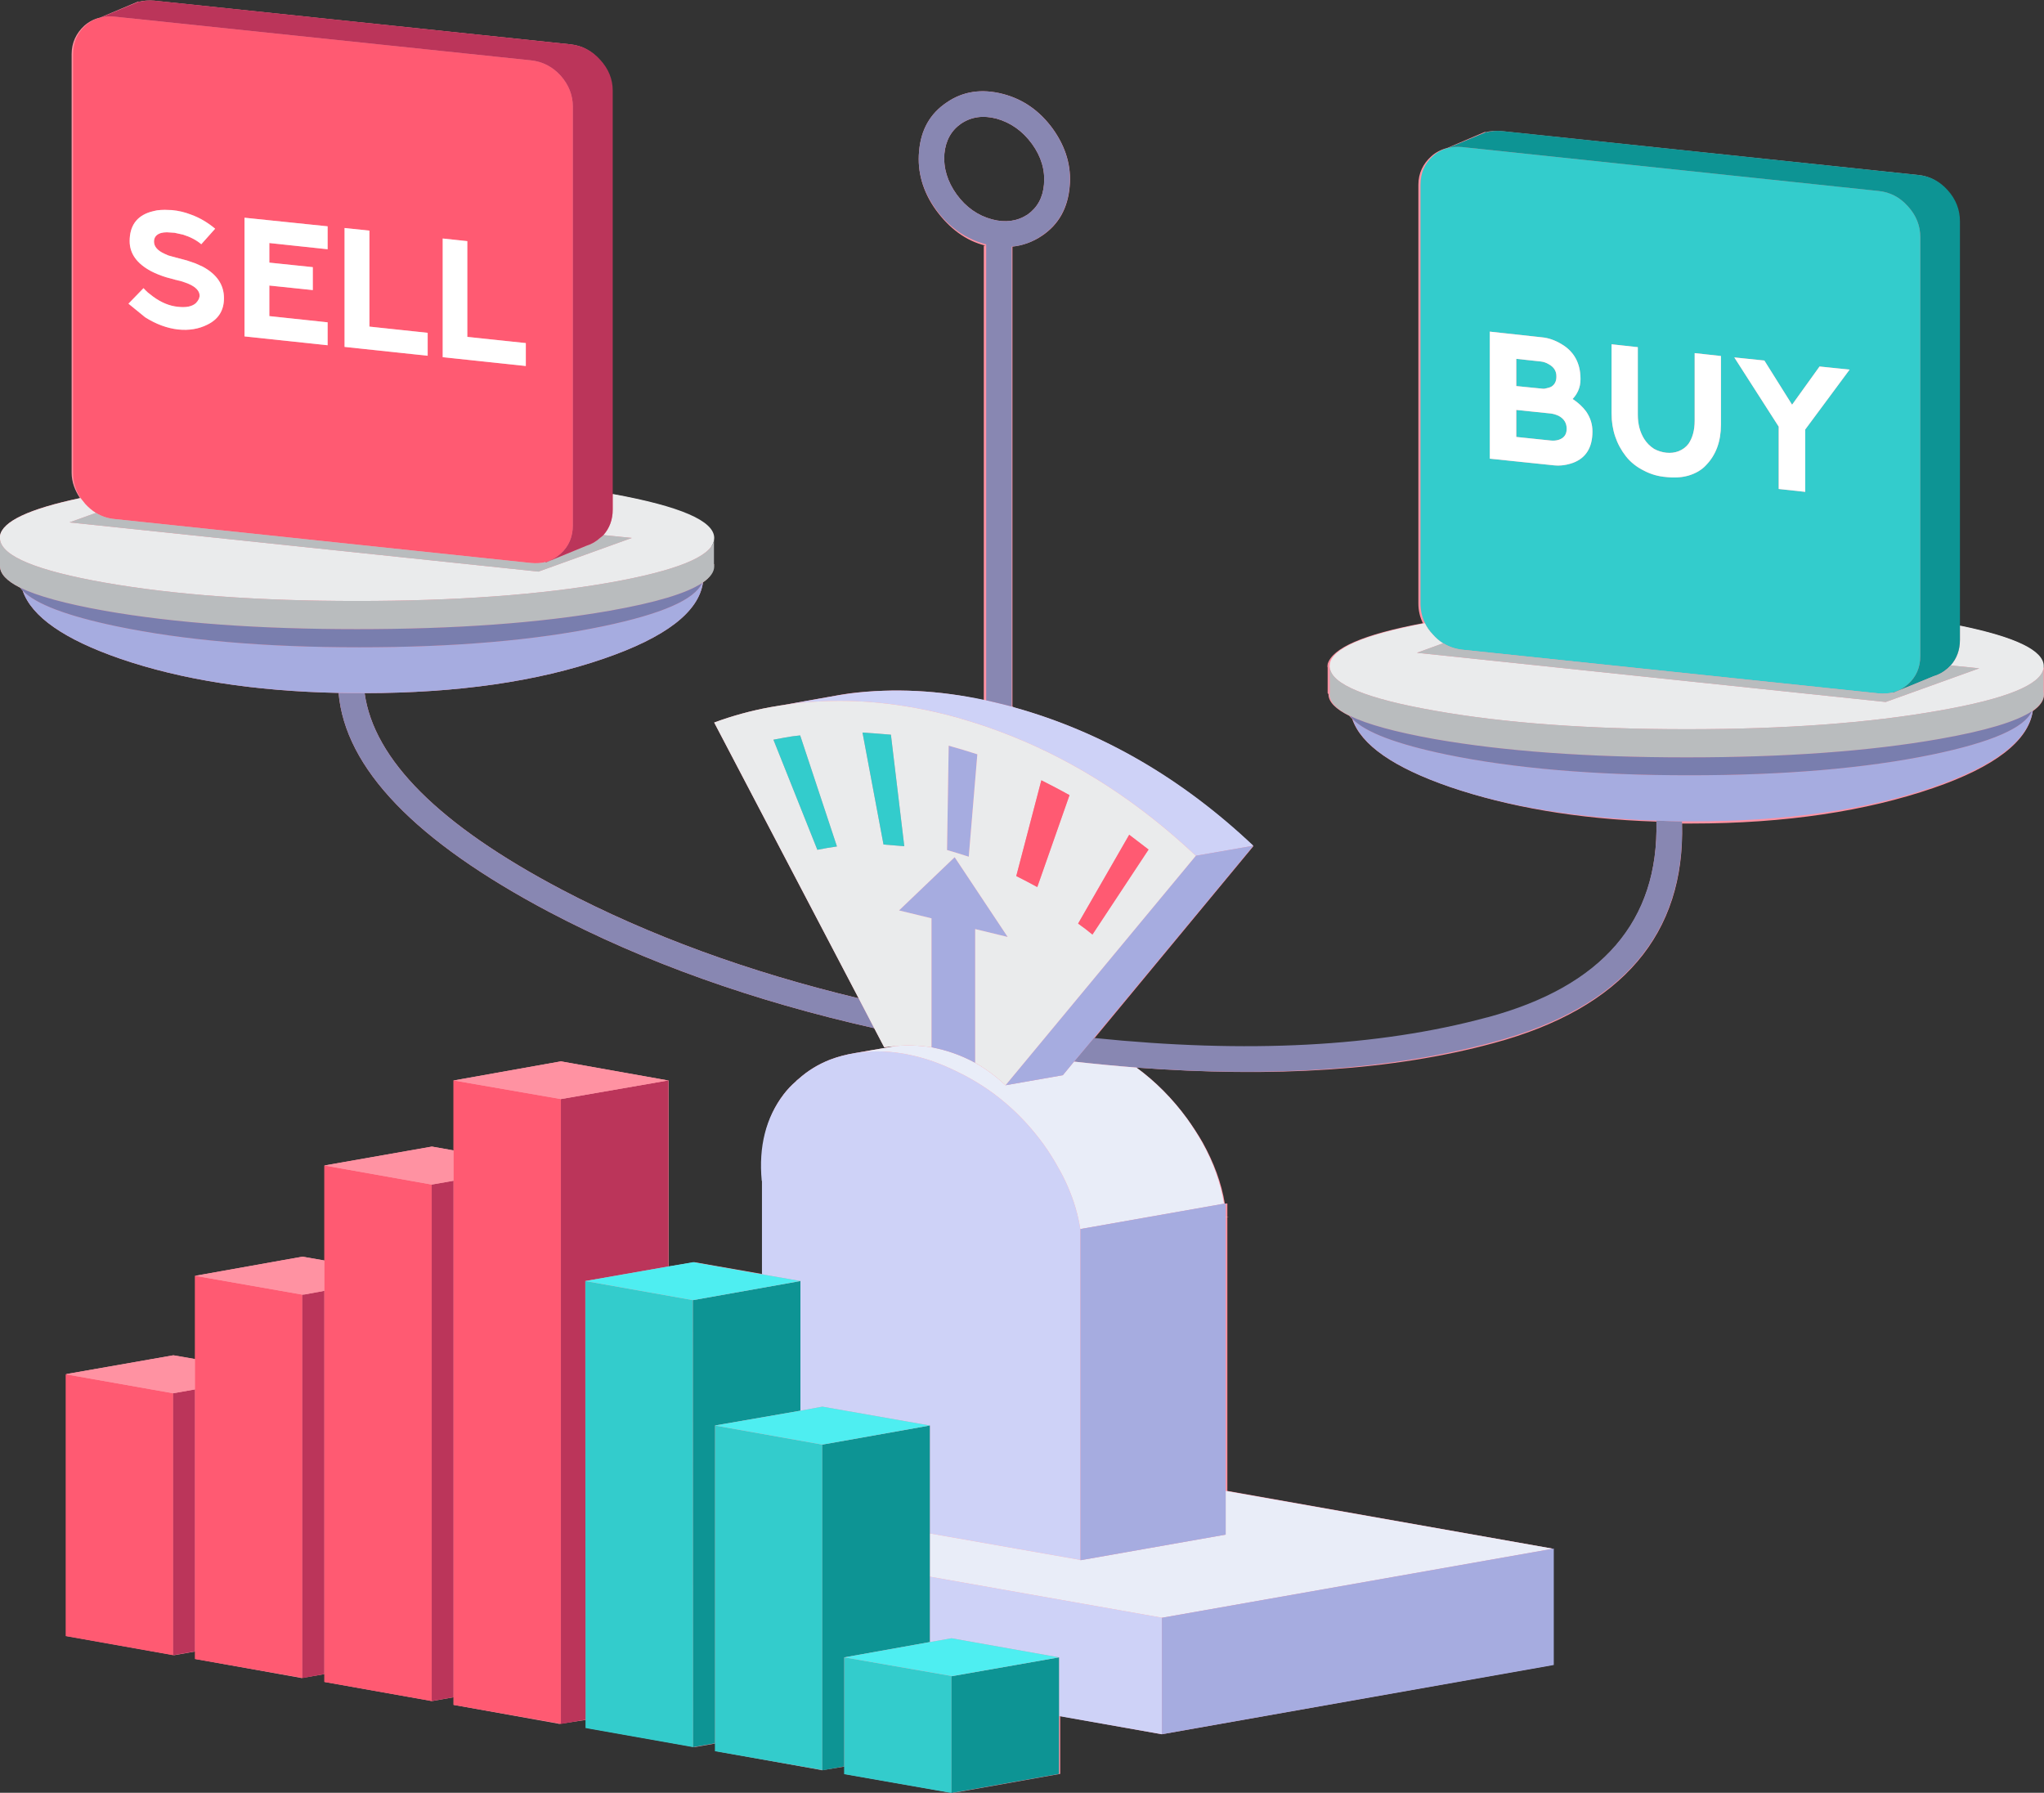
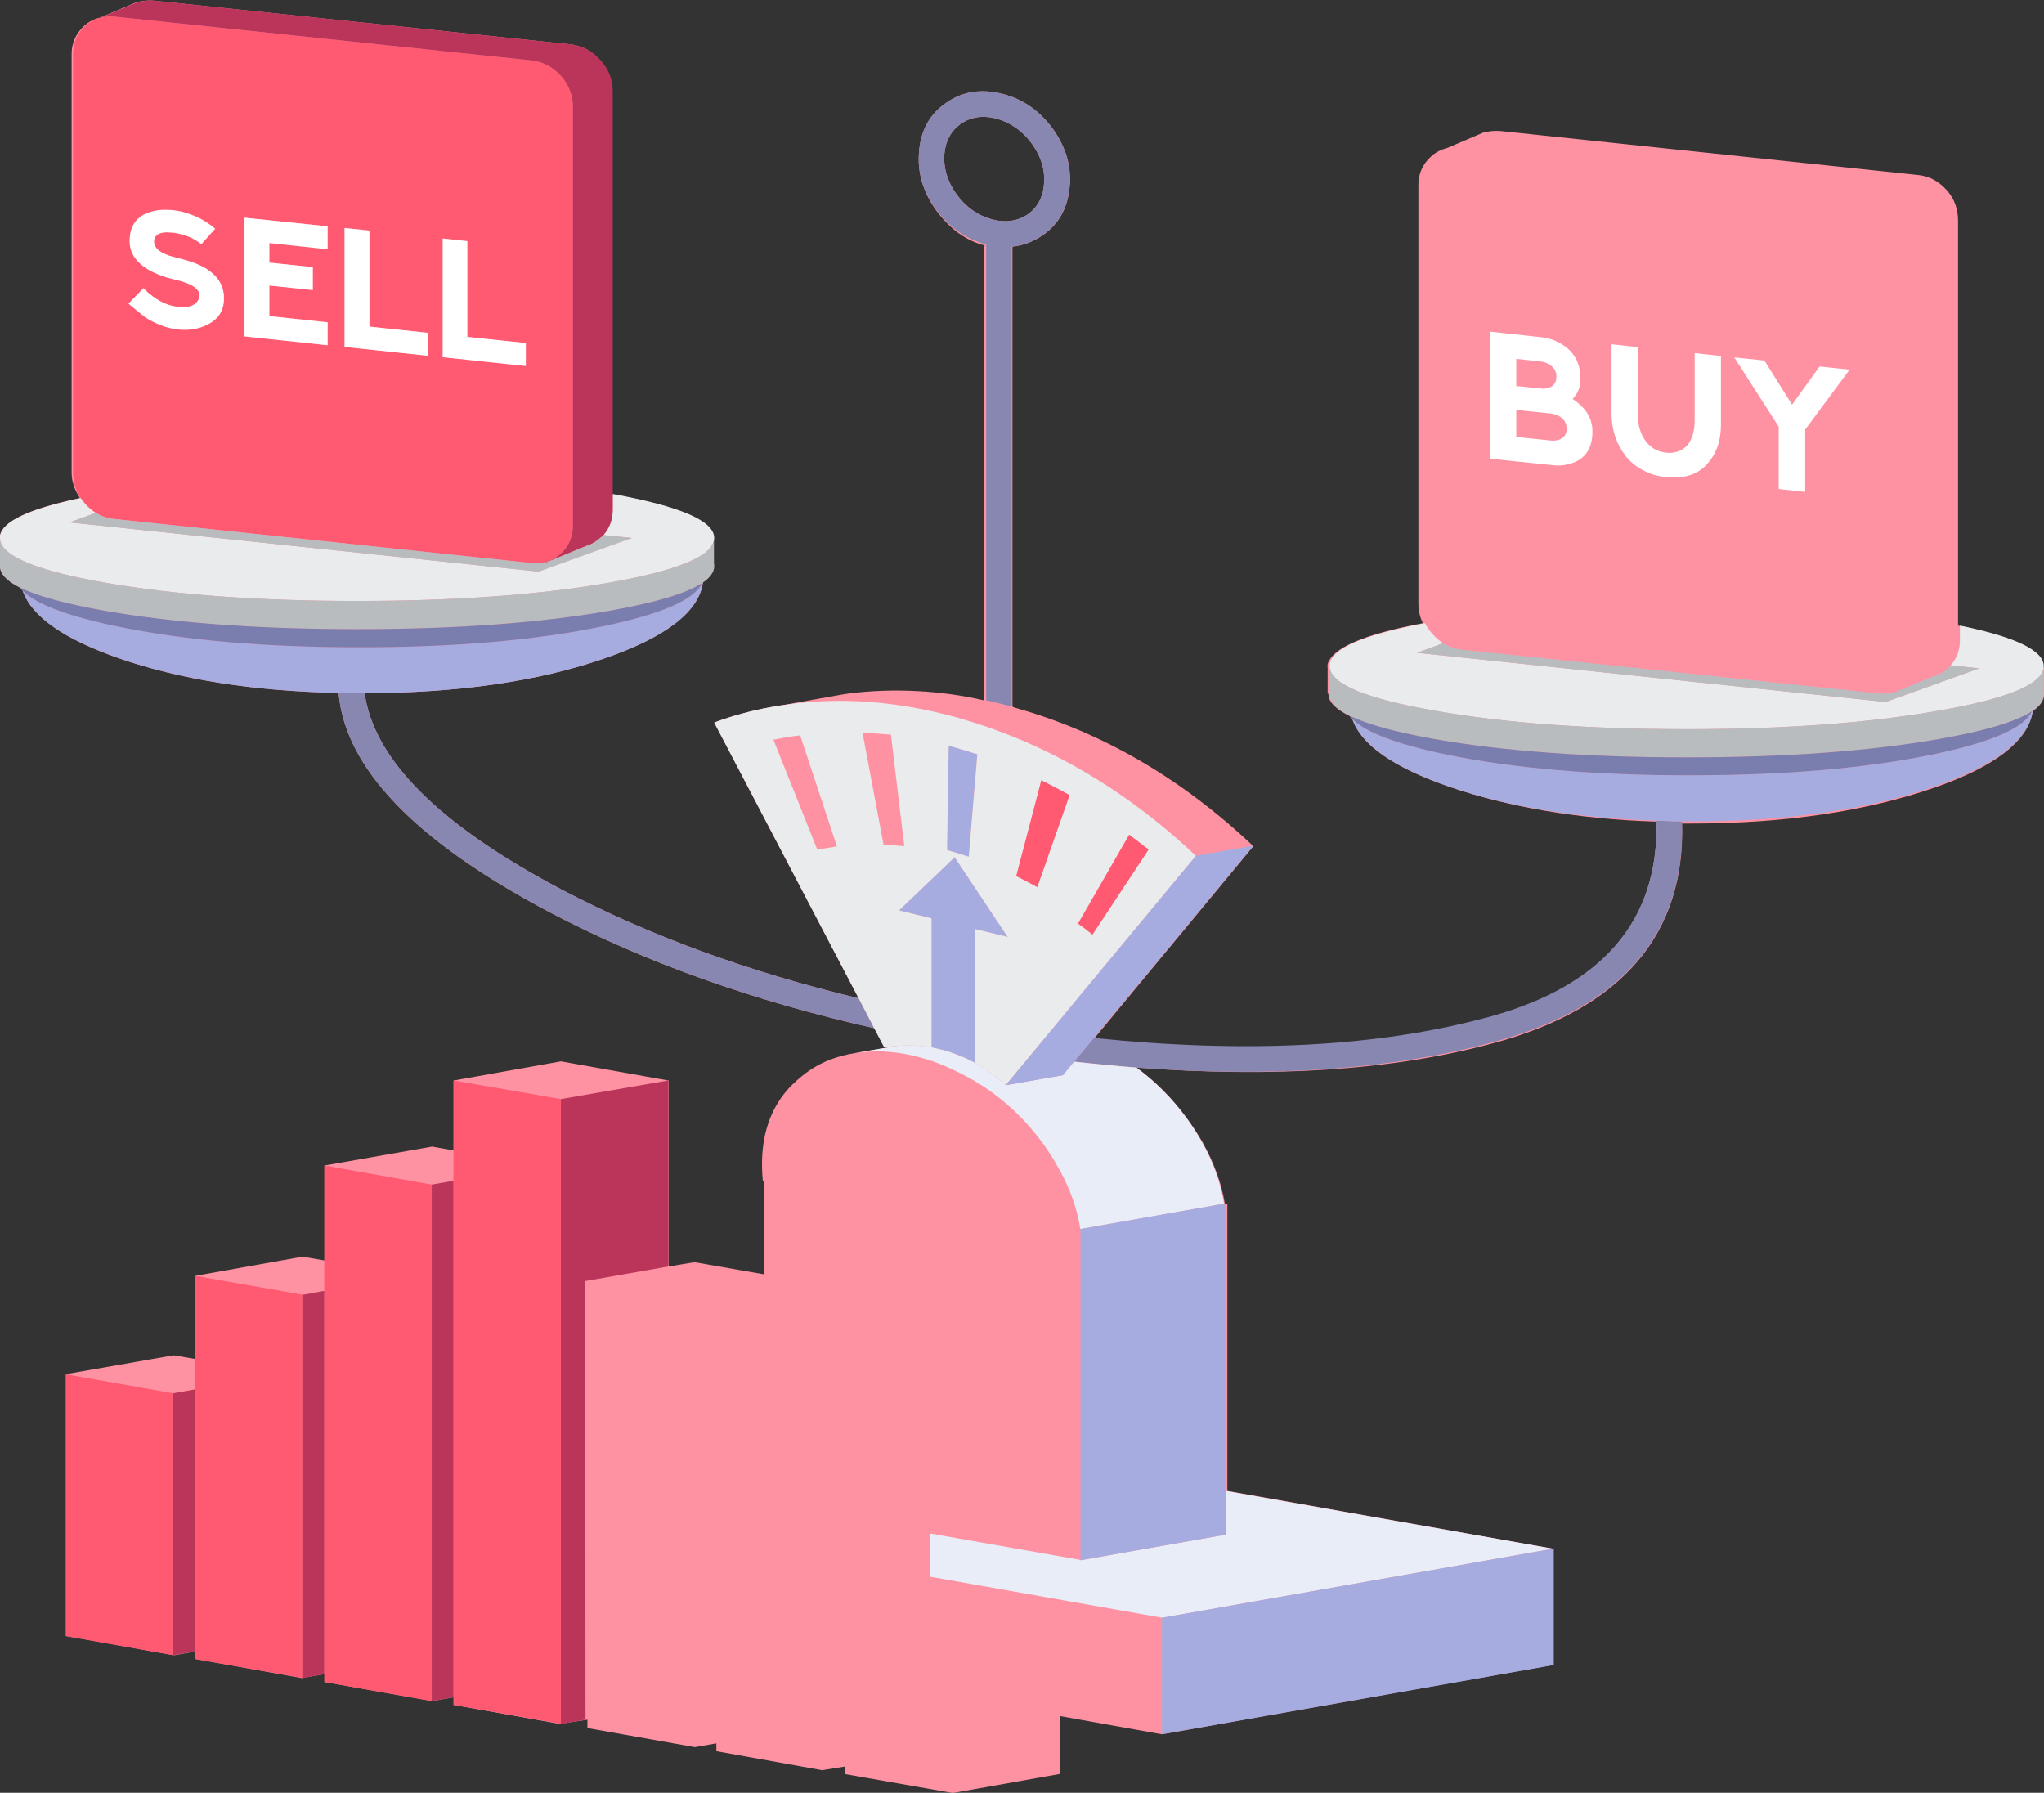
<svg xmlns="http://www.w3.org/2000/svg" height="375.4" preserveAspectRatio="xMidYMid meet" version="1.0" viewBox="0.0 -0.1 428.0 375.4" width="428.0" zoomAndPan="magnify">
  <rect x="0.0" y="-0.1" width="428.0" height="375.4" fill="#333333" stroke="none" />
  <defs>
    <clipPath id="a">
      <path d="M 0 0 L 428 0 L 428 375.34 L 0 375.34 Z M 0 0" />
    </clipPath>
    <clipPath id="b">
      <path d="M 122 30 L 403 30 L 403 375.34 L 122 375.34 Z M 122 30" />
    </clipPath>
    <clipPath id="c">
-       <path d="M 145 27 L 411 27 L 411 375.34 L 145 375.34 Z M 145 27" />
-     </clipPath>
+       </clipPath>
  </defs>
  <g>
    <g clip-path="url(#a)">
      <path d="M 200.301 40.59 C 198.367 37.891 197.516 35.055 197.75 32.09 C 198.016 29.324 199.184 27.223 201.25 25.789 C 203.383 24.355 205.852 24.008 208.648 24.738 C 211.648 25.574 214.133 27.34 216.102 30.039 C 218.031 32.707 218.867 35.539 218.602 38.539 C 218.367 41.273 217.219 43.375 215.148 44.84 C 212.984 46.238 210.516 46.574 207.75 45.84 C 204.75 45.039 202.266 43.289 200.301 40.59 Z M 428 139.891 C 428 139.723 427.801 139.559 427.801 139.391 C 427.801 136.125 422 133.289 410 130.891 L 410 46.238 C 410 43.805 409.352 41.641 407.648 39.738 C 405.949 37.84 404 36.773 401.602 36.539 L 314.273 27.34 C 313.145 27.238 312 27.324 311 27.59 L 311 27.488 L 303.023 30.891 C 301.824 31.191 300.621 31.773 299.688 32.641 C 297.988 34.172 297 36.156 297 38.59 L 297 126.238 C 297 127.738 297.316 129.125 297.949 130.391 C 285.184 132.789 279 135.641 278 138.941 L 278 139.09 C 278 139.191 277.949 139.289 277.949 139.391 C 277.949 139.488 278 139.59 278 139.691 L 278 144.988 C 278 145.09 278.176 145.191 278.176 145.289 C 278.176 146.891 279.703 148.391 282.539 149.789 C 282.703 150.023 282.941 150.238 283.145 150.441 C 284.977 155.875 291.82 160.625 303.621 164.691 C 315.82 168.855 330.234 171.406 346.836 171.941 C 347.336 192.906 335.531 206.34 311.398 213.34 L 311.352 213.34 C 288.516 219.34 261.082 220.742 229.051 217.441 L 262.449 177.09 C 247.449 162.926 230.859 153.223 212.523 148.09 C 212.324 148.023 212 147.906 212 147.84 L 212 51.539 C 214 51.34 216.293 50.574 218.227 49.238 C 221.691 46.906 223.586 43.488 223.988 38.988 C 224.387 34.758 223.203 30.723 220.469 26.891 C 217.734 23.125 214.258 20.691 210.059 19.59 C 205.594 18.422 201.656 19.008 198.254 21.34 C 194.754 23.672 192.82 27.09 192.453 31.59 C 192.051 35.855 193.219 40.039 195.949 43.84 C 198.684 47.605 202.168 50.34 206.398 51.34 C 206.434 51.34 206 51.34 206 51.34 L 206 146.539 C 197 144.441 186.969 143.957 177.898 145.09 C 177.133 145.191 176.477 145.309 175.676 145.441 L 163.938 147.539 L 163.27 147.641 C 162.602 147.738 161.934 147.855 161.234 147.988 C 157.234 148.723 153.344 149.789 149.543 151.191 L 179.797 208.941 C 156.695 203.406 135.949 195.809 117.547 186.141 C 92.016 172.672 78.281 158.973 76.348 145.039 C 95.848 145.008 112.516 142.605 126.352 137.84 C 139.383 133.375 146.332 128.039 147.199 121.84 C 148.766 120.773 149.301 119.656 149.301 118.488 C 149.301 118.289 150 118.105 149 117.941 L 149 113.09 C 150 112.891 149.148 112.707 149.148 112.539 C 149.148 108.973 142 105.906 128 103.34 L 128 18.891 C 128 16.488 127.285 14.34 125.551 12.441 C 123.852 10.539 121.875 9.457 119.477 9.191 L 32.262 0.039 C 31.129 -0.059 30 0.023 29 0.289 L 29 0.191 L 20.949 3.59 C 19.781 3.855 18.617 4.422 17.652 5.289 C 15.949 6.855 15 8.84 15 11.238 L 15 98.891 C 15 100.824 15.684 102.59 16.75 104.191 C 5.984 106.457 0.5 109.09 0 112.09 C 0 112.156 0 112.207 0 112.238 C 0 112.34 0 112.441 0 112.539 C 0 112.641 0 112.738 0 112.84 L 0 118.141 C 0 118.238 0 118.34 0 118.441 C 0 120.039 1.398 121.539 4.199 122.941 C 4.367 123.172 4.551 123.391 4.75 123.59 C 6.617 129.023 13.434 133.773 25.199 137.84 C 38 142.238 53.234 144.625 70.898 144.988 C 72.266 160.758 86.984 176.059 115.051 190.891 C 135.016 201.391 157.684 209.488 183.051 215.191 L 185.148 219.191 C 185.949 219.09 186.75 219.008 187.551 218.941 L 179.102 220.391 C 177.234 220.691 175.469 221.156 173.801 221.789 C 171.332 222.758 169.133 224.105 167.199 225.84 C 166.969 226.008 166.781 226.172 166.648 226.34 C 165.719 227.141 164.867 228.039 164.102 229.039 C 160.367 233.941 159.059 239.973 159.727 247.141 L 160 247.191 L 160 266.738 L 145.398 264.191 L 140 265.09 L 140 226.09 L 139.926 226.141 L 117.465 222.141 L 95.031 226.141 L 95 226.09 L 95 240.789 L 90.473 239.988 L 68 243.941 L 68 263.84 L 63.348 263.039 L 40.977 267.039 L 41 266.988 L 41 284.488 L 36.352 283.691 L 13.801 287.641 L 16.023 288.039 L 14 287.691 L 14 342.488 L 36.477 346.488 L 41 345.691 L 41 347.289 L 63 351.238 L 63 351.289 L 68 350.441 L 68 352.09 L 90.473 356.09 L 95 355.289 L 95 356.891 L 117 360.84 L 117 360.891 L 123 359.988 L 123 361.738 L 145.5 365.738 L 150 364.941 L 150 366.59 L 172 370.539 L 172 370.59 L 177 369.789 L 177 371.391 L 199.5 375.34 L 222 371.34 L 222 359.238 L 243.25 363.039 L 325 348.539 L 325 324.141 L 325.199 324.191 L 257 312.09 L 257 254.789 L 257.398 254.691 L 257 254.738 L 257 251.891 L 256.477 251.941 C 255.773 247.605 254.172 243.34 251.84 239.141 C 250.871 237.441 249.762 235.773 248.594 234.141 C 245.527 229.941 241.973 226.375 237.973 223.441 C 266.738 225.605 291.66 224.051 312.762 218.316 C 339.762 211.051 352.898 195.34 352.199 172.34 C 352.867 172.34 353.531 172.34 354.199 172.34 C 373.969 172.34 390.832 169.715 404.801 164.914 C 417.801 160.449 424.75 155.004 425.648 148.801 C 427.184 147.734 428 146.547 428 145.348 C 428 145.18 428 144.957 428 144.789 L 428 139.891" fill="#ff92a2" />
    </g>
    <g>
-       <path d="M 243.301 338.641 L 243.301 363.039 L 221.75 359.238 L 221.75 346.941 L 199.25 342.941 L 194.699 343.738 L 194.699 330.039 L 243.051 338.59 Z M 167.602 295.289 L 167.602 268.191 L 167.648 268.141 L 159.551 266.738 L 159.551 247.191 L 159.5 247.141 C 158.832 239.973 160.367 233.941 164.102 229.039 C 164.867 228.039 165.719 227.141 166.648 226.34 C 166.781 226.172 166.969 226.008 167.199 225.84 C 169.133 224.105 171.332 222.758 173.801 221.789 C 175.469 221.156 177.234 220.691 179.102 220.391 C 179.332 220.355 179.566 220.324 179.801 220.289 C 184.832 219.656 190.066 220.289 195.5 222.191 C 197.168 222.789 198.867 223.523 200.602 224.391 C 207.699 227.824 213.668 232.855 218.5 239.488 C 219.668 241.125 220.719 242.789 221.648 244.488 C 222.383 245.758 223.031 247.059 223.602 248.391 C 224.867 251.289 225.734 254.223 226.199 257.191 L 226.301 257.238 L 226.25 257.238 L 226.25 326.539 L 194.699 320.988 L 194.699 298.391 L 172.199 294.441 Z M 206.5 146.539 C 208.266 146.941 210.051 147.375 211.852 147.84 C 212.051 147.906 212.25 147.973 212.449 148.039 C 230.781 153.172 247.449 162.824 262.449 176.988 L 250.398 179.09 C 238.566 167.957 225.719 159.605 211.852 154.039 C 210.082 153.34 208.301 152.672 206.5 152.039 C 204.5 151.375 202.469 150.738 200.398 150.141 C 189.133 147.039 178.352 146.008 168.051 147.039 C 167.418 147.074 166.766 147.141 166.102 147.238 C 165.398 147.34 164.699 147.441 164 147.539 L 175.801 145.441 C 176.602 145.309 177.383 145.191 178.148 145.09 C 187.219 143.957 196.668 144.441 206.5 146.539" fill="#ced2f7" fill-rule="evenodd" />
-     </g>
+       </g>
    <g>
      <path d="M 216.102 30.039 C 214.133 27.34 211.648 25.574 208.648 24.738 C 205.852 24.008 203.383 24.355 201.25 25.789 C 199.184 27.223 198.016 29.324 197.75 32.09 C 197.516 35.055 198.367 37.891 200.301 40.59 C 202.266 43.289 204.75 45.039 207.75 45.84 C 210.516 46.574 212.984 46.238 215.148 44.84 C 217.219 43.375 218.367 41.273 218.602 38.539 C 218.867 35.539 218.031 32.707 216.102 30.039 Z M 211.852 147.84 C 210.051 147.375 208.266 146.941 206.5 146.539 L 206.5 51.039 C 206.469 51.039 206.434 51.039 206.398 51.039 C 202.168 49.906 198.684 47.457 195.949 43.691 C 193.219 39.891 192.051 35.855 192.449 31.59 C 192.816 27.09 194.75 23.672 198.25 21.34 C 201.648 19.008 205.582 18.422 210.051 19.59 C 214.25 20.691 217.719 23.125 220.449 26.891 C 223.184 30.723 224.352 34.758 223.949 38.988 C 223.551 43.488 221.617 46.906 218.148 49.238 C 216.219 50.574 214.117 51.34 211.852 51.539 Z M 179.801 208.941 L 183.051 215.191 C 157.684 209.488 135.016 201.391 115.051 190.891 C 86.984 176.059 72.266 160.758 70.898 144.988 C 72.5 145.023 74.133 145.039 75.801 145.039 C 75.969 145.039 76.148 145.039 76.352 145.039 C 78.281 158.973 92.016 172.672 117.551 186.141 C 135.949 195.809 156.699 203.406 179.801 208.941 Z M 224.898 222.191 L 229.051 217.238 C 261.082 220.539 288.516 219.105 311.352 212.941 L 311.398 212.941 C 335.531 206.441 347.352 192.707 346.852 171.738 C 348.617 171.809 350.398 171.855 352.199 171.891 C 352.898 195.422 339.75 210.824 312.75 218.09 C 291.648 223.824 266.719 225.605 237.949 223.441 C 233.684 223.105 229.332 222.691 224.898 222.191" fill="#8887b2" fill-rule="evenodd" />
    </g>
    <g>
      <path d="M 256.648 254.738 L 257.051 254.691 L 256.648 254.789 Z M 194.699 330.039 L 194.699 320.988 L 226.25 326.539 L 226.25 326.59 L 226.301 326.59 L 256.648 321.238 L 256.648 312.09 L 325.199 324.191 L 243.352 338.641 L 243.051 338.59 Z M 195.051 219.191 C 198.25 219.789 201.301 220.875 204.199 222.441 C 206.434 223.707 208.551 225.273 210.551 227.141 L 222.551 225.039 L 224.898 222.191 C 229.332 222.691 233.684 223.105 237.949 223.441 C 241.949 226.375 245.484 229.941 248.551 234.141 C 249.719 235.773 250.781 237.441 251.75 239.141 C 254.082 243.34 255.602 247.605 256.301 251.941 L 226.301 257.238 L 226.199 257.191 C 225.734 254.223 224.867 251.289 223.602 248.391 C 223.031 247.059 222.383 245.758 221.648 244.488 C 220.719 242.789 219.668 241.125 218.5 239.488 C 213.668 232.855 207.699 227.824 200.602 224.391 C 198.867 223.523 197.168 222.789 195.5 222.191 C 190.066 220.289 184.832 219.656 179.801 220.289 C 179.566 220.324 179.332 220.355 179.102 220.391 L 187.551 218.941 C 189.949 218.707 192.449 218.789 195.051 219.191" fill="#e9edf8" fill-rule="evenodd" />
    </g>
    <g>
      <path d="M 243.352 338.641 L 325.199 324.191 L 325.352 324.141 L 325.352 348.539 L 243.301 363.039 L 243.301 338.641 Z M 256.301 251.941 L 256.648 251.891 L 256.648 321.238 L 226.301 326.59 L 226.25 326.59 L 226.25 257.238 L 226.301 257.238 Z M 204.199 222.441 C 201.301 220.875 198.25 219.789 195.051 219.191 L 195.051 192.191 L 188.25 190.539 L 199.898 179.391 L 211 196.09 L 204.199 194.441 Z M 198.648 156.039 C 200.684 156.605 202.684 157.207 204.648 157.84 L 202.852 179.289 C 201.316 178.789 199.801 178.324 198.301 177.891 Z M 224.898 222.191 L 222.551 225.039 L 210.551 227.141 L 250.398 179.09 L 262.449 176.988 L 229.051 217.238 Z M 76.352 145.039 C 76.148 145.039 75.969 145.039 75.801 145.039 C 74.133 145.039 72.5 145.023 70.898 144.988 C 53.234 144.625 38 142.238 25.199 137.84 C 13.434 133.773 6.617 129.023 4.75 123.59 C 7.484 126.391 14.031 128.875 24.398 131.039 C 38.469 133.973 55.434 135.441 75.301 135.441 C 95.199 135.441 112.184 133.973 126.25 131.039 C 138.551 128.473 145.469 125.457 147 121.988 C 147.066 121.957 147.133 121.906 147.199 121.84 C 146.332 128.039 139.383 133.375 126.352 137.84 C 112.516 142.605 95.852 145.008 76.352 145.039 Z M 425.648 148.691 C 424.75 154.891 417.801 160.223 404.801 164.691 C 390.832 169.488 373.969 171.891 354.199 171.891 C 353.531 171.891 352.867 171.891 352.199 171.891 C 350.398 171.855 348.617 171.809 346.852 171.738 C 330.25 171.207 315.852 168.855 303.648 164.691 C 291.852 160.625 285.031 155.875 283.199 150.441 C 285.898 153.238 292.449 155.723 302.852 157.891 C 316.918 160.789 333.883 162.238 353.75 162.238 C 373.648 162.238 390.617 160.789 404.648 157.891 C 416.984 155.324 423.918 152.309 425.449 148.84 C 425.516 148.773 425.582 148.723 425.648 148.691" fill="#a6ace0" fill-rule="evenodd" />
    </g>
    <g>
      <path d="M 243.051 338.59 L 243.352 338.641 L 243.301 338.641 Z M 243.051 338.59" fill="#e8eaff" fill-rule="evenodd" />
    </g>
    <g>
      <path d="M 225.75 193.289 C 226.75 193.988 227.75 194.758 228.75 195.59 L 240.5 177.789 C 239.133 176.758 237.781 175.723 236.449 174.691 Z M 223.949 166.391 C 222.016 165.324 220.051 164.289 218.051 163.289 L 212.801 183.34 C 214.266 184.074 215.734 184.84 217.199 185.641 Z M 198.648 156.039 L 198.301 177.891 C 199.801 178.324 201.316 178.789 202.852 179.289 L 204.648 157.84 C 202.684 157.207 200.684 156.605 198.648 156.039 Z M 167.551 153.891 C 166.484 153.988 165.418 154.141 164.352 154.34 C 163.551 154.473 162.75 154.625 161.949 154.789 L 171.148 177.84 C 172.484 177.574 173.852 177.34 175.25 177.141 Z M 186.551 153.738 C 184.582 153.574 182.602 153.422 180.602 153.289 L 185 176.738 C 186.434 176.84 187.883 176.957 189.352 177.09 Z M 195.051 219.191 C 192.449 218.789 189.949 218.707 187.551 218.941 C 186.75 219.008 185.949 219.09 185.148 219.191 L 183.051 215.191 L 179.801 208.941 L 149.551 151.191 C 153.352 149.789 157.25 148.723 161.25 147.988 C 161.949 147.855 162.633 147.738 163.301 147.641 L 164 147.539 C 164.699 147.441 165.398 147.34 166.102 147.238 C 166.766 147.141 167.418 147.074 168.051 147.039 C 178.352 146.008 189.133 147.039 200.398 150.141 C 202.469 150.738 204.5 151.375 206.5 152.039 C 208.301 152.672 210.082 153.34 211.852 154.039 C 225.719 159.605 238.566 167.957 250.398 179.09 L 210.551 227.141 C 208.551 225.273 206.434 223.707 204.199 222.441 L 204.199 194.441 L 211 196.09 L 199.898 179.391 L 188.25 190.539 L 195.051 192.191 Z M 0 112.84 C 0 112.738 0 112.641 0 112.539 C 0 112.441 0 112.34 0 112.238 C 0 112.207 0 112.156 0 112.09 C 0.5 109.09 6.133 106.457 16.898 104.191 C 17.199 104.59 17.516 104.988 17.852 105.391 C 18.551 106.156 19.301 106.789 20.102 107.289 L 14.551 109.289 L 112.75 119.59 L 132.301 112.539 L 126.352 111.941 C 127.648 110.473 128.301 108.691 128.301 106.59 L 128.301 103.34 C 142.469 105.906 149.551 108.973 149.551 112.539 C 149.551 112.707 149.531 112.891 149.5 113.09 C 148.832 116.488 141.551 119.422 127.648 121.891 C 113.051 124.457 95.418 125.738 74.75 125.738 C 54.117 125.738 36.5 124.457 21.898 121.891 C 7.699 119.391 0.398 116.375 0 112.84 Z M 427.898 139.891 C 427.266 143.324 419.984 146.258 406.051 148.691 C 391.449 151.289 373.832 152.59 353.199 152.59 C 332.531 152.59 314.898 151.289 300.301 148.691 C 286.102 146.191 278.816 143.191 278.449 139.691 C 278.418 139.59 278.398 139.488 278.398 139.391 C 278.398 139.289 278.418 139.191 278.449 139.09 L 278.449 138.941 C 278.984 135.641 285.633 132.789 298.398 130.391 C 298.801 131.223 299.332 131.988 300 132.691 C 300.668 133.457 301.398 134.09 302.199 134.59 L 296.699 136.59 L 394.852 146.891 L 414.449 139.84 L 408.449 139.238 C 409.75 137.773 410.398 135.988 410.398 133.891 L 410.398 130.891 C 422.102 133.289 427.949 136.125 427.949 139.391 C 427.949 139.559 427.934 139.723 427.898 139.891" fill="#eaebec" fill-rule="evenodd" />
    </g>
    <g>
      <path d="M 15.875 288.039 L 36.25 291.641 L 36.25 346.488 L 13.75 342.488 L 13.75 287.691 Z M 40.801 290.84 L 40.801 266.988 L 40.852 267.039 L 40.801 267.039 L 63.301 270.988 L 63.301 351.238 L 40.801 347.289 Z M 68.602 47.289 L 51.199 45.488 L 51.199 70.34 L 68.602 72.191 L 68.602 67.391 L 56.398 66.09 L 56.398 59.691 L 65.5 60.641 L 65.5 55.84 L 56.398 54.891 L 56.398 50.789 L 68.602 52.09 Z M 31.449 44.289 C 28.582 45.191 27.148 47.223 27.148 50.391 C 27.148 52.988 28.648 55.09 31.648 56.691 C 32.617 57.191 33.699 57.625 34.898 57.988 L 36.602 58.441 C 36.633 58.473 36.668 58.488 36.699 58.488 C 36.801 58.488 36.949 58.523 37.148 58.59 L 37.801 58.738 C 38.469 58.941 39.031 59.141 39.5 59.34 C 41.031 60.008 41.801 60.84 41.801 61.84 L 41.801 61.941 L 41.648 62.488 C 41.484 62.824 41.266 63.125 41 63.391 C 40.199 64.09 38.949 64.34 37.25 64.141 C 35.516 63.973 33.801 63.273 32.102 62.039 L 30.949 61.141 C 30.617 60.84 30.316 60.539 30.051 60.238 L 26.898 63.488 L 30.398 66.34 C 32.668 67.773 34.969 68.625 37.301 68.891 C 39.566 69.125 41.602 68.789 43.398 67.891 C 45.734 66.758 46.898 64.906 46.898 62.34 C 46.898 59.539 45.418 57.34 42.449 55.738 C 41.949 55.508 41.434 55.273 40.898 55.039 C 40.367 54.84 39.781 54.641 39.148 54.441 L 37.449 53.988 C 37.383 53.988 37.332 53.973 37.301 53.941 C 37.199 53.906 37.051 53.875 36.852 53.84 L 35.25 53.391 C 34.984 53.289 34.719 53.172 34.449 53.039 C 32.984 52.375 32.25 51.523 32.25 50.488 C 32.25 49.59 32.734 48.988 33.699 48.691 C 34.066 48.59 34.484 48.539 34.949 48.539 L 36.551 48.641 L 38.352 49.039 C 39.852 49.508 41.117 50.172 42.148 51.039 L 45.051 47.789 C 43.449 46.457 41.766 45.473 40 44.84 C 38.734 44.34 37.398 44.023 36 43.891 L 34.5 43.84 C 33.969 43.84 33.434 43.875 32.898 43.941 C 32.398 44.039 31.918 44.156 31.449 44.289 Z M 225.75 193.289 L 236.449 174.691 C 237.781 175.723 239.133 176.758 240.5 177.789 L 228.75 195.59 C 227.75 194.758 226.75 193.988 225.75 193.289 Z M 90.398 247.941 L 90.398 356.09 L 67.898 352.09 L 67.898 243.941 Z M 94.949 247.141 L 94.949 226.09 L 95 226.141 L 117.449 230.039 L 117.449 360.84 L 94.949 356.891 Z M 223.949 166.391 L 217.199 185.641 C 215.734 184.84 214.266 184.074 212.801 183.34 L 218.051 163.289 C 220.051 164.289 222.016 165.324 223.949 166.391 Z M 92.699 49.84 L 92.699 74.691 L 110.102 76.539 L 110.102 71.738 L 97.852 70.441 L 97.852 50.391 Z M 89.551 69.59 L 77.352 68.289 L 77.352 48.191 L 72.148 47.641 L 72.148 72.539 L 89.551 74.391 Z M 114.25 117.59 C 113.316 117.824 112.301 117.891 111.199 117.789 L 24.051 108.59 C 22.582 108.457 21.266 108.023 20.102 107.289 C 19.301 106.789 18.551 106.156 17.852 105.391 C 17.516 104.988 17.199 104.59 16.898 104.191 C 15.832 102.59 15.301 100.824 15.301 98.891 L 15.301 11.238 C 15.301 8.84 16.148 6.855 17.852 5.289 C 18.816 4.422 19.883 3.855 21.051 3.59 C 21.984 3.324 22.984 3.258 24.051 3.391 L 111.199 12.539 C 113.633 12.805 115.699 13.875 117.398 15.738 C 119.102 17.672 119.949 19.84 119.949 22.238 L 119.949 109.891 C 119.949 112.324 119.102 114.309 117.398 115.84 C 116.469 116.672 115.418 117.258 114.25 117.59" fill="#ff5a72" fill-rule="evenodd" />
    </g>
    <g clip-path="url(#b)">
-       <path d="M 149.699 298.391 L 172.199 302.391 L 172.199 370.539 L 149.699 366.59 Z M 199.25 350.891 L 199.25 375.34 L 176.75 371.391 L 176.75 346.891 L 176.801 346.941 L 199.25 350.84 Z M 326.398 91.988 C 325.867 92.156 325.301 92.207 324.699 92.141 L 317.5 91.391 L 317.5 85.738 L 324.75 86.488 C 325.281 86.555 325.832 86.723 326.398 86.988 C 327.5 87.59 328.051 88.488 328.051 89.691 C 328.051 90.855 327.5 91.625 326.398 91.988 Z M 145.102 272.141 L 145.148 365.738 L 122.602 361.738 L 122.602 359.988 L 122.551 268.141 Z M 167.551 153.891 L 175.25 177.141 C 173.852 177.34 172.484 177.574 171.148 177.84 L 161.949 154.789 C 162.75 154.625 163.551 154.473 164.352 154.34 C 165.418 154.141 166.484 153.988 167.551 153.891 Z M 186.551 153.738 L 189.352 177.09 C 187.883 176.957 186.434 176.84 185 176.738 L 180.602 153.289 C 182.602 153.422 184.582 153.574 186.551 153.738 Z M 363.148 74.738 L 372.449 89.238 L 372.449 102.289 L 378 102.891 L 378 89.84 L 387.301 77.289 L 381 76.641 L 375.25 84.641 L 369.449 75.391 Z M 337.449 71.988 L 337.449 86.441 C 337.449 89.875 338.449 92.875 340.449 95.441 C 341.449 96.707 342.734 97.723 344.301 98.488 C 345.699 99.223 347.234 99.656 348.898 99.789 C 350.566 99.988 352.117 99.891 353.551 99.488 C 355.117 99.023 356.367 98.273 357.301 97.238 C 359.332 95.105 360.352 92.305 360.352 88.84 L 360.352 74.441 L 354.852 73.84 L 354.852 87.988 C 354.852 89.957 354.418 91.574 353.551 92.84 C 353.016 93.539 352.316 94.055 351.449 94.391 C 350.648 94.691 349.801 94.789 348.898 94.691 C 348 94.59 347.148 94.324 346.352 93.891 C 345.516 93.355 344.832 92.672 344.301 91.84 C 343.398 90.406 342.949 88.707 342.949 86.738 L 342.949 72.59 Z M 322.949 70.539 L 311.949 69.34 L 311.949 95.941 L 325.398 97.34 C 326.734 97.473 328.082 97.289 329.449 96.789 C 332.117 95.758 333.449 93.574 333.449 90.238 C 333.449 88.738 333.016 87.355 332.148 86.09 C 331.449 85.125 330.5 84.238 329.301 83.441 C 329.801 82.906 330.184 82.34 330.449 81.738 C 330.781 81.008 330.949 80.191 330.949 79.289 C 330.949 75.957 329.617 73.508 326.949 71.941 C 325.617 71.141 324.281 70.672 322.949 70.539 Z M 317.5 75.039 L 322.602 75.59 C 323.199 75.656 323.75 75.84 324.25 76.141 C 325.383 76.738 325.934 77.625 325.898 78.789 C 325.898 79.758 325.531 80.457 324.801 80.891 C 324.531 81.023 324.219 81.125 323.852 81.191 C 323.551 81.289 323.266 81.324 323 81.289 L 317.5 80.738 Z M 396.398 144.891 C 395.434 145.125 394.418 145.191 393.352 145.09 L 306.148 135.941 C 304.719 135.773 303.398 135.324 302.199 134.59 C 301.398 134.09 300.668 133.457 300 132.691 C 299.332 131.988 298.801 131.223 298.398 130.391 C 297.766 129.125 297.449 127.738 297.449 126.238 L 297.449 38.59 C 297.449 36.156 298.301 34.172 300 32.641 C 300.934 31.773 302 31.191 303.199 30.891 C 304.102 30.656 305.082 30.59 306.148 30.691 L 393.352 39.891 C 395.75 40.125 397.801 41.191 399.5 43.09 C 401.234 44.988 402.102 47.156 402.102 49.59 L 402.102 137.238 C 402.102 139.672 401.234 141.656 399.5 143.191 C 398.566 144.023 397.531 144.59 396.398 144.891" fill="#3cc" fill-rule="evenodd" />
-     </g>
+       </g>
    <g clip-path="url(#c)">
      <path d="M 194.699 320.988 L 194.699 343.738 L 176.801 346.941 L 176.75 346.891 L 176.75 369.789 L 172.199 370.59 L 172.199 302.391 L 194.699 298.391 Z M 199.25 375.34 L 199.25 350.891 L 221.75 346.941 L 221.75 371.34 Z M 167.602 268.191 L 167.602 295.289 L 149.699 298.391 L 149.699 364.941 L 145.148 365.738 L 145.102 272.141 L 167.602 268.141 Z M 410.398 130.891 L 410.398 133.891 C 410.398 135.988 409.75 137.773 408.449 139.238 C 408.25 139.441 408.051 139.641 407.852 139.84 C 406.949 140.641 405.969 141.191 404.898 141.488 L 396.398 144.988 L 396.398 144.891 C 397.531 144.59 398.566 144.023 399.5 143.191 C 401.234 141.656 402.102 139.672 402.102 137.238 L 402.102 49.59 C 402.102 47.156 401.234 44.988 399.5 43.09 C 397.801 41.191 395.75 40.125 393.352 39.891 L 306.148 30.691 C 305.082 30.59 304.102 30.656 303.199 30.891 L 311.352 27.488 L 311.352 27.59 C 312.316 27.324 313.367 27.238 314.5 27.34 L 401.699 36.539 C 404.102 36.773 406.148 37.84 407.852 39.738 C 409.551 41.641 410.398 43.805 410.398 46.238 L 410.398 130.891" fill="#0d9494" fill-rule="evenodd" />
    </g>
    <g>
      <path d="M 114.25 117.59 L 114.25 117.691 L 122.75 114.191 C 123.852 113.855 124.832 113.289 125.699 112.488 C 125.934 112.324 126.148 112.141 126.352 111.941 L 132.301 112.539 L 112.75 119.59 L 14.551 109.289 L 20.102 107.289 C 21.266 108.023 22.582 108.457 24.051 108.59 L 111.199 117.789 C 112.301 117.891 113.316 117.824 114.25 117.59 Z M 4.199 122.941 C 1.398 121.539 0 120.039 0 118.441 C 0 118.34 0 118.238 0 118.141 L 0 112.84 C 0.398 116.375 7.699 119.391 21.898 121.891 C 36.5 124.457 54.117 125.738 74.75 125.738 C 95.418 125.738 113.051 124.457 127.648 121.891 C 141.551 119.422 148.832 116.488 149.5 113.09 L 149.5 117.941 C 149.531 118.105 149.551 118.289 149.551 118.488 C 149.551 119.656 148.766 120.773 147.199 121.84 C 147.133 121.906 147.066 121.957 147 121.988 C 143.734 124.156 137.281 126.09 127.648 127.789 C 113.051 130.355 95.418 131.641 74.75 131.641 C 54.117 131.641 36.5 130.355 21.898 127.789 C 13.699 126.324 7.801 124.707 4.199 122.941 Z M 282.648 149.789 C 279.816 148.391 278.398 146.891 278.398 145.289 C 278.398 145.191 278.418 145.09 278.449 144.988 L 278.449 139.691 C 278.816 143.191 286.102 146.191 300.301 148.691 C 314.898 151.289 332.531 152.59 353.199 152.59 C 373.832 152.59 391.449 151.289 406.051 148.691 C 419.984 146.258 427.266 143.324 427.898 139.891 L 427.898 144.789 C 427.934 144.957 427.949 145.125 427.949 145.289 C 427.949 146.488 427.184 147.625 425.648 148.691 C 425.582 148.723 425.516 148.773 425.449 148.84 C 422.184 151.008 415.719 152.941 406.051 154.641 C 391.449 157.207 373.832 158.488 353.199 158.488 C 332.531 158.488 314.898 157.207 300.301 154.641 C 292.133 153.172 286.25 151.559 282.648 149.789 Z M 302.199 134.59 C 303.398 135.324 304.719 135.773 306.148 135.941 L 393.352 145.09 C 394.418 145.191 395.434 145.125 396.398 144.891 L 396.398 144.988 L 404.898 141.488 C 405.969 141.191 406.949 140.641 407.852 139.84 C 408.051 139.641 408.25 139.441 408.449 139.238 L 414.449 139.84 L 394.852 146.891 L 296.699 136.59 L 302.199 134.59" fill="#b9bcbe" fill-rule="evenodd" />
    </g>
    <g>
      <path d="M 4.75 123.59 C 4.551 123.391 4.367 123.172 4.199 122.941 C 7.801 124.707 13.699 126.324 21.898 127.789 C 36.5 130.355 54.117 131.641 74.75 131.641 C 95.418 131.641 113.051 130.355 127.648 127.789 C 137.281 126.09 143.734 124.156 147 121.988 C 145.469 125.457 138.551 128.473 126.25 131.039 C 112.184 133.973 95.199 135.441 75.301 135.441 C 55.434 135.441 38.469 133.973 24.398 131.039 C 14.031 128.875 7.484 126.391 4.75 123.59 Z M 283.199 150.441 C 283 150.238 282.816 150.023 282.648 149.789 C 286.25 151.559 292.133 153.172 300.301 154.641 C 314.898 157.207 332.531 158.488 353.199 158.488 C 373.832 158.488 391.449 157.207 406.051 154.641 C 415.719 152.941 422.184 151.008 425.449 148.84 C 423.918 152.309 416.984 155.324 404.648 157.891 C 390.617 160.789 373.648 162.238 353.75 162.238 C 333.883 162.238 316.918 160.789 302.852 157.891 C 292.449 155.723 285.898 153.238 283.199 150.441" fill="#797eae" fill-rule="evenodd" />
    </g>
    <g>
      <path d="M 31.449 44.289 C 31.918 44.156 32.398 44.039 32.898 43.941 C 33.434 43.875 33.969 43.84 34.5 43.84 L 36 43.891 C 37.398 44.023 38.734 44.34 40 44.84 C 41.766 45.473 43.449 46.457 45.051 47.789 L 42.148 51.039 C 41.117 50.172 39.852 49.508 38.352 49.039 L 36.551 48.641 L 34.949 48.539 C 34.484 48.539 34.066 48.59 33.699 48.691 C 32.734 48.988 32.25 49.59 32.25 50.488 C 32.25 51.523 32.984 52.375 34.449 53.039 C 34.719 53.172 34.984 53.289 35.25 53.391 L 36.852 53.84 C 37.051 53.875 37.199 53.906 37.301 53.941 C 37.332 53.973 37.383 53.988 37.449 53.988 L 39.148 54.441 C 39.781 54.641 40.367 54.84 40.898 55.039 C 41.434 55.273 41.949 55.508 42.449 55.738 C 45.418 57.34 46.898 59.539 46.898 62.34 C 46.898 64.906 45.734 66.758 43.398 67.891 C 41.602 68.789 39.566 69.125 37.301 68.891 C 34.969 68.625 32.668 67.773 30.398 66.34 L 26.898 63.488 L 30.051 60.238 C 30.316 60.539 30.617 60.84 30.949 61.141 L 32.102 62.039 C 33.801 63.273 35.516 63.973 37.25 64.141 C 38.949 64.34 40.199 64.09 41 63.391 C 41.266 63.125 41.484 62.824 41.648 62.488 L 41.801 61.941 L 41.801 61.84 C 41.801 60.84 41.031 60.008 39.5 59.34 C 39.031 59.141 38.469 58.941 37.801 58.738 L 37.148 58.59 C 36.949 58.523 36.801 58.488 36.699 58.488 C 36.668 58.488 36.633 58.473 36.602 58.441 L 34.898 57.988 C 33.699 57.625 32.617 57.191 31.648 56.691 C 28.648 55.09 27.148 52.988 27.148 50.391 C 27.148 47.223 28.582 45.191 31.449 44.289 Z M 68.602 47.289 L 68.602 52.09 L 56.398 50.789 L 56.398 54.891 L 65.5 55.84 L 65.5 60.641 L 56.398 59.691 L 56.398 66.09 L 68.602 67.391 L 68.602 72.191 L 51.199 70.34 L 51.199 45.488 Z M 326.398 91.988 C 327.5 91.625 328.051 90.855 328.051 89.691 C 328.051 88.488 327.5 87.59 326.398 86.988 C 325.832 86.723 325.281 86.555 324.75 86.488 L 317.5 85.738 L 317.5 91.391 L 324.699 92.141 C 325.301 92.207 325.867 92.156 326.398 91.988 Z M 89.551 69.59 L 89.551 74.391 L 72.148 72.539 L 72.148 47.641 L 77.352 48.191 L 77.352 68.289 Z M 92.699 49.84 L 97.852 50.391 L 97.852 70.441 L 110.102 71.738 L 110.102 76.539 L 92.699 74.691 Z M 322.949 70.539 C 324.281 70.672 325.617 71.141 326.949 71.941 C 329.617 73.508 330.949 75.957 330.949 79.289 C 330.949 80.191 330.781 81.008 330.449 81.738 C 330.184 82.34 329.801 82.906 329.301 83.441 C 330.5 84.238 331.449 85.125 332.148 86.09 C 333.016 87.355 333.449 88.738 333.449 90.238 C 333.449 93.574 332.117 95.758 329.449 96.789 C 328.082 97.289 326.734 97.473 325.398 97.34 L 311.949 95.941 L 311.949 69.34 Z M 337.449 71.988 L 342.949 72.59 L 342.949 86.738 C 342.949 88.707 343.398 90.406 344.301 91.84 C 344.832 92.672 345.516 93.355 346.352 93.891 C 347.148 94.324 348 94.59 348.898 94.691 C 349.801 94.789 350.648 94.691 351.449 94.391 C 352.316 94.055 353.016 93.539 353.551 92.84 C 354.418 91.574 354.852 89.957 354.852 87.988 L 354.852 73.84 L 360.352 74.441 L 360.352 88.84 C 360.352 92.305 359.332 95.105 357.301 97.238 C 356.367 98.273 355.117 99.023 353.551 99.488 C 352.117 99.891 350.566 99.988 348.898 99.789 C 347.234 99.656 345.699 99.223 344.301 98.488 C 342.734 97.723 341.449 96.707 340.449 95.441 C 338.449 92.875 337.449 89.875 337.449 86.441 Z M 363.148 74.738 L 369.449 75.391 L 375.25 84.641 L 381 76.641 L 387.301 77.289 L 378 89.84 L 378 102.891 L 372.449 102.289 L 372.449 89.238 Z M 317.5 75.039 L 317.5 80.738 L 323 81.289 C 323.266 81.324 323.551 81.289 323.852 81.191 C 324.219 81.125 324.531 81.023 324.801 80.891 C 325.531 80.457 325.898 79.758 325.898 78.789 C 325.934 77.625 325.383 76.738 324.25 76.141 C 323.75 75.84 323.199 75.656 322.602 75.59 L 317.5 75.039" fill="#fff" fill-rule="evenodd" />
    </g>
    <g>
      <path d="M 36.25 291.641 L 40.801 290.84 L 40.801 345.691 L 36.25 346.488 Z M 67.898 270.191 L 67.898 350.441 L 63.301 351.289 L 63.301 270.988 L 63.352 270.988 L 63.852 270.941 Z M 90.398 247.941 L 94.949 247.141 L 94.949 355.289 L 90.398 356.09 Z M 117.449 360.84 L 117.449 230.039 L 139.898 226.141 L 139.949 226.09 L 139.949 265.09 L 122.551 268.141 L 122.602 359.988 L 117.449 360.891 Z M 128.301 103.34 L 128.301 106.59 C 128.301 108.691 127.648 110.473 126.352 111.941 C 126.148 112.141 125.934 112.324 125.699 112.488 C 124.832 113.289 123.852 113.855 122.75 114.191 L 114.25 117.691 L 114.25 117.59 C 115.418 117.258 116.469 116.672 117.398 115.84 C 119.102 114.309 119.949 112.324 119.949 109.891 L 119.949 22.238 C 119.949 19.84 119.102 17.672 117.398 15.738 C 115.699 13.875 113.633 12.805 111.199 12.539 L 24.051 3.391 C 22.984 3.258 21.984 3.324 21.051 3.59 L 29.199 0.191 L 29.199 0.289 C 30.199 0.023 31.266 -0.059 32.398 0.039 L 119.551 9.191 C 121.949 9.457 124 10.539 125.699 12.441 C 127.434 14.34 128.301 16.488 128.301 18.891 L 128.301 103.34" fill="#bb355a" fill-rule="evenodd" />
    </g>
    <g>
-       <path d="M 172.199 302.391 L 149.699 298.391 L 167.602 295.289 L 172.199 294.441 L 194.699 298.391 Z M 176.801 346.941 L 194.699 343.738 L 199.25 342.941 L 221.75 346.941 L 199.25 350.891 L 199.25 350.84 Z M 167.602 268.191 L 167.602 268.141 L 145.102 272.141 L 122.551 268.141 L 139.949 265.09 L 145.148 264.191 L 159.551 266.738 L 167.648 268.141 L 167.602 268.191" fill="#4eeef1" fill-rule="evenodd" />
-     </g>
+       </g>
    <g>
-       <path d="M 40.801 290.84 L 36.25 291.641 L 15.875 288.039 L 13.75 287.641 L 36.25 283.691 L 40.801 284.488 Z M 63.301 270.988 L 40.801 267.039 L 40.852 267.039 L 63.301 263.039 L 67.898 263.84 L 67.898 270.191 L 63.852 270.941 L 63.352 270.988 Z M 94.949 247.141 L 90.398 247.941 L 67.898 243.941 L 90.398 239.988 L 94.949 240.789 Z M 117.449 230.039 L 95 226.141 L 117.449 222.141 L 139.898 226.141 L 117.449 230.039" fill="#ff92a2" fill-rule="evenodd" />
-     </g>
+       </g>
  </g>
</svg>